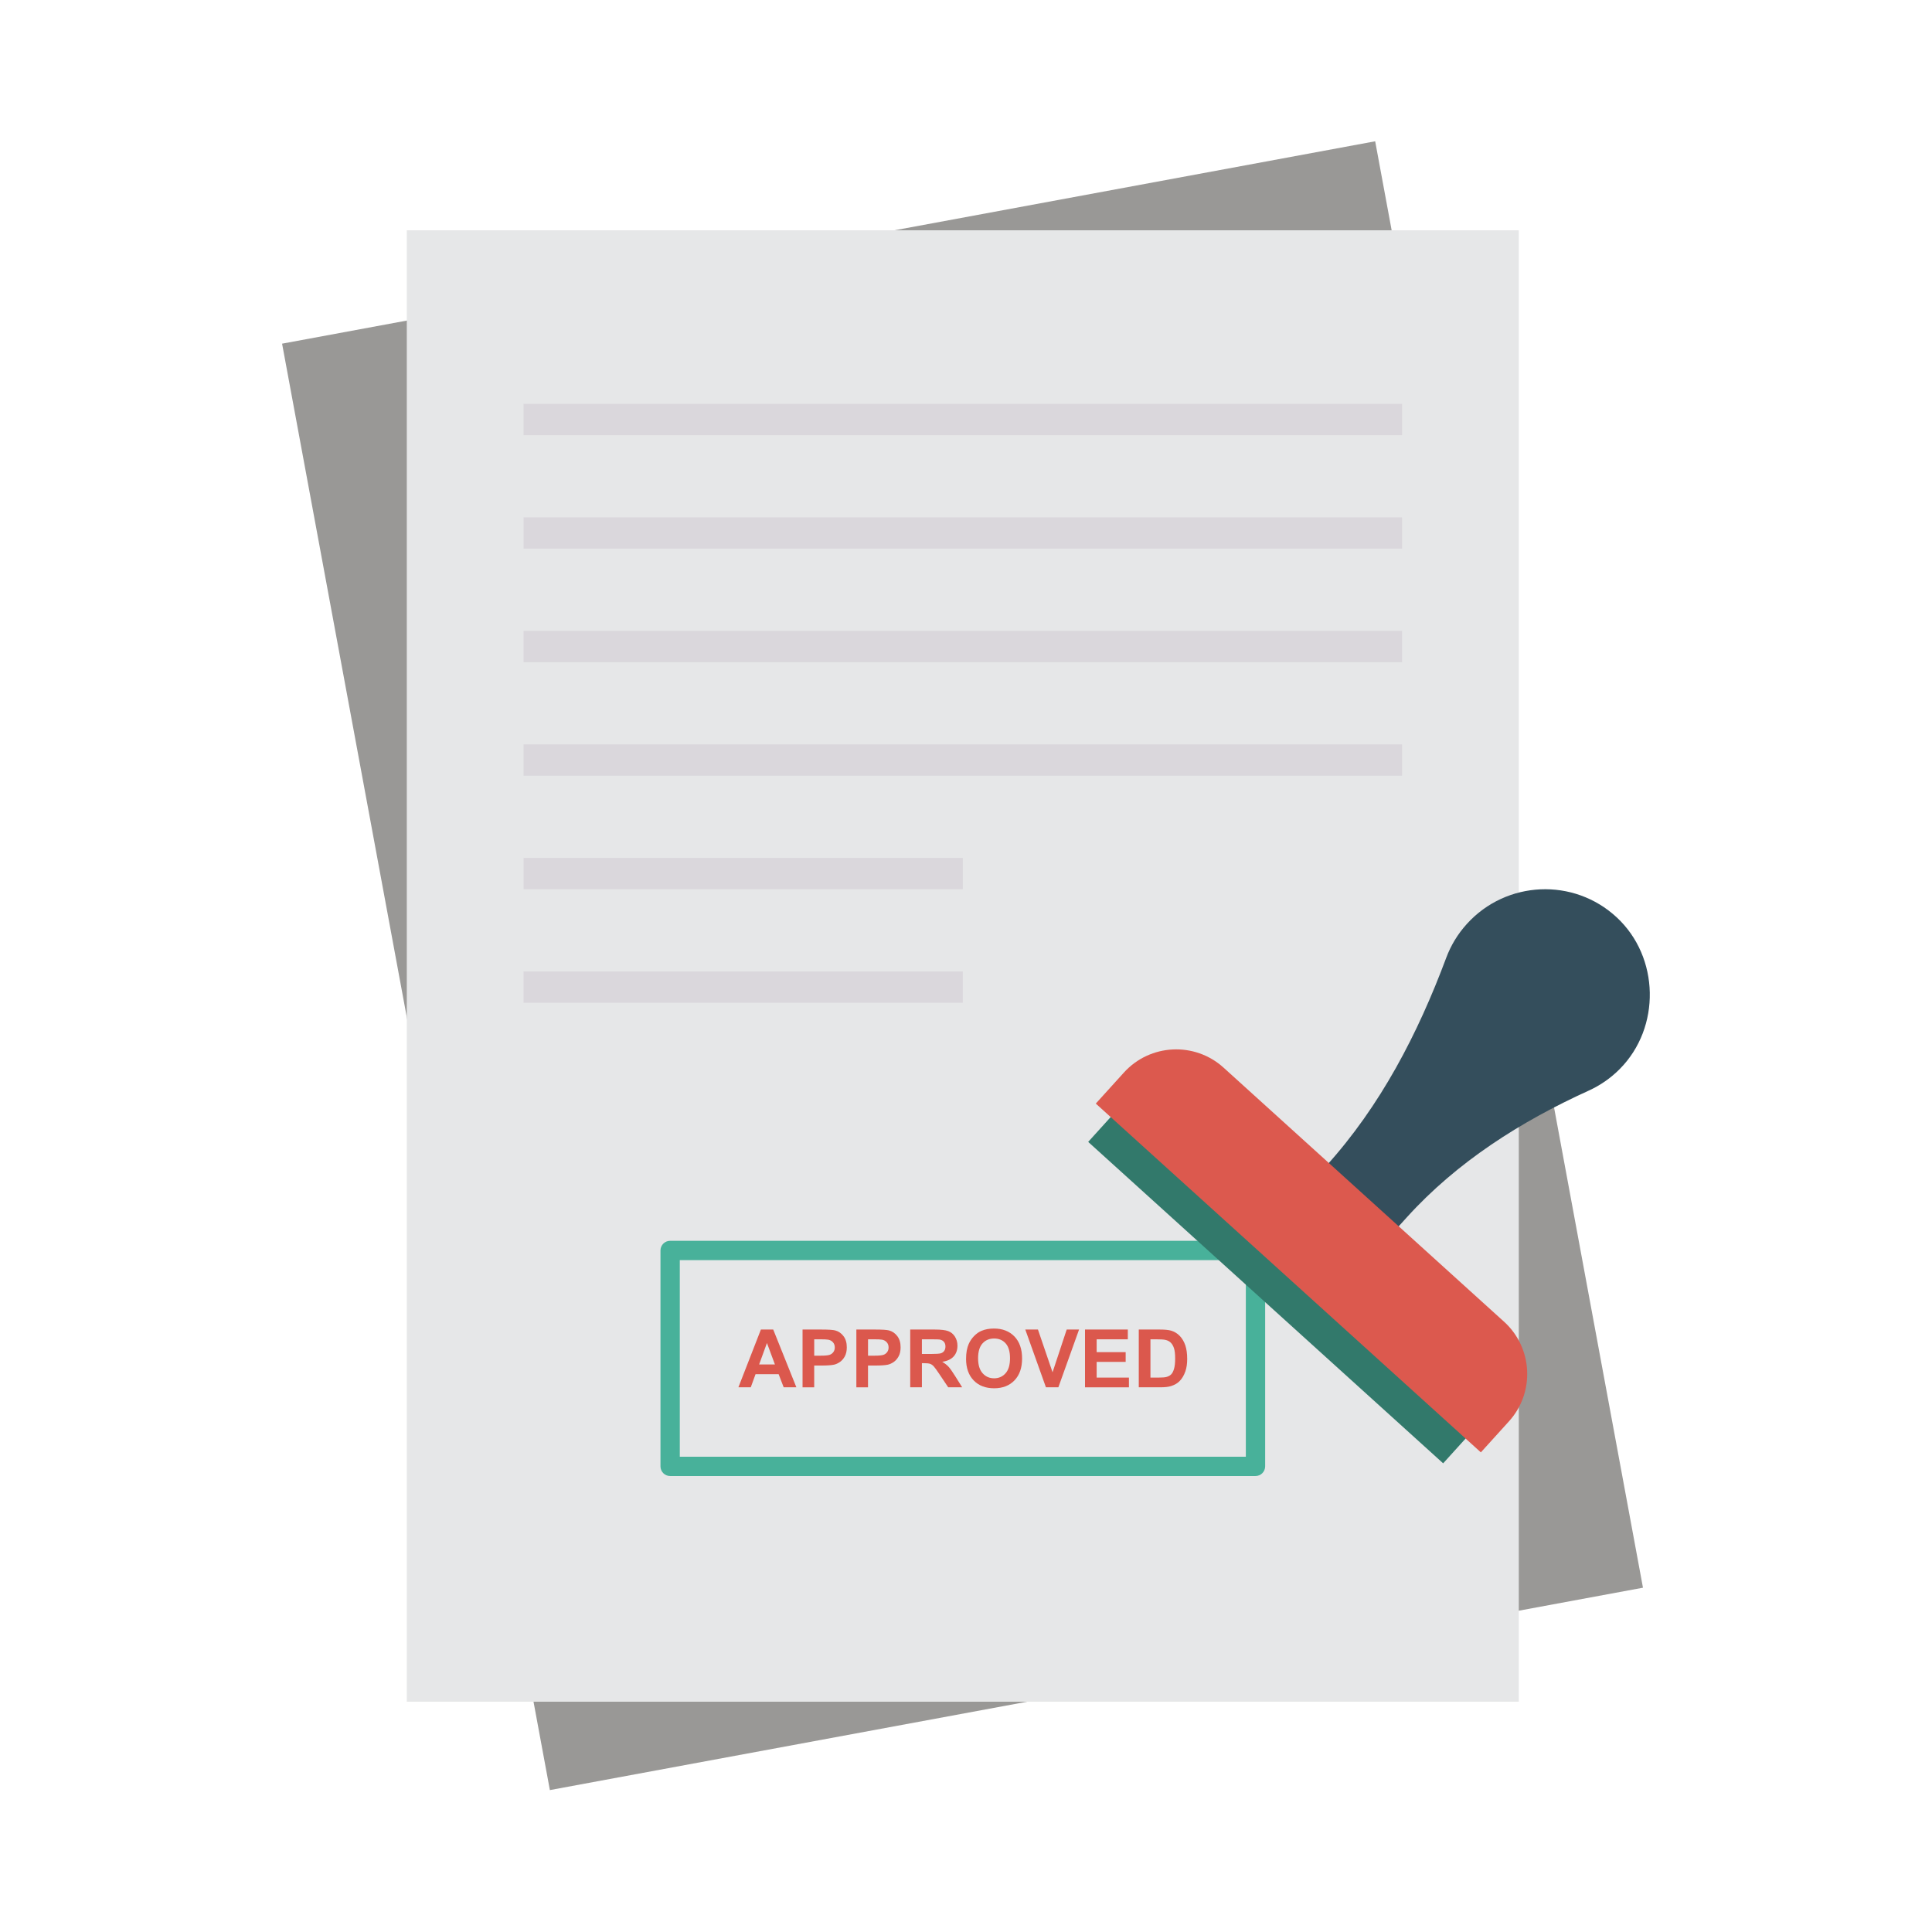
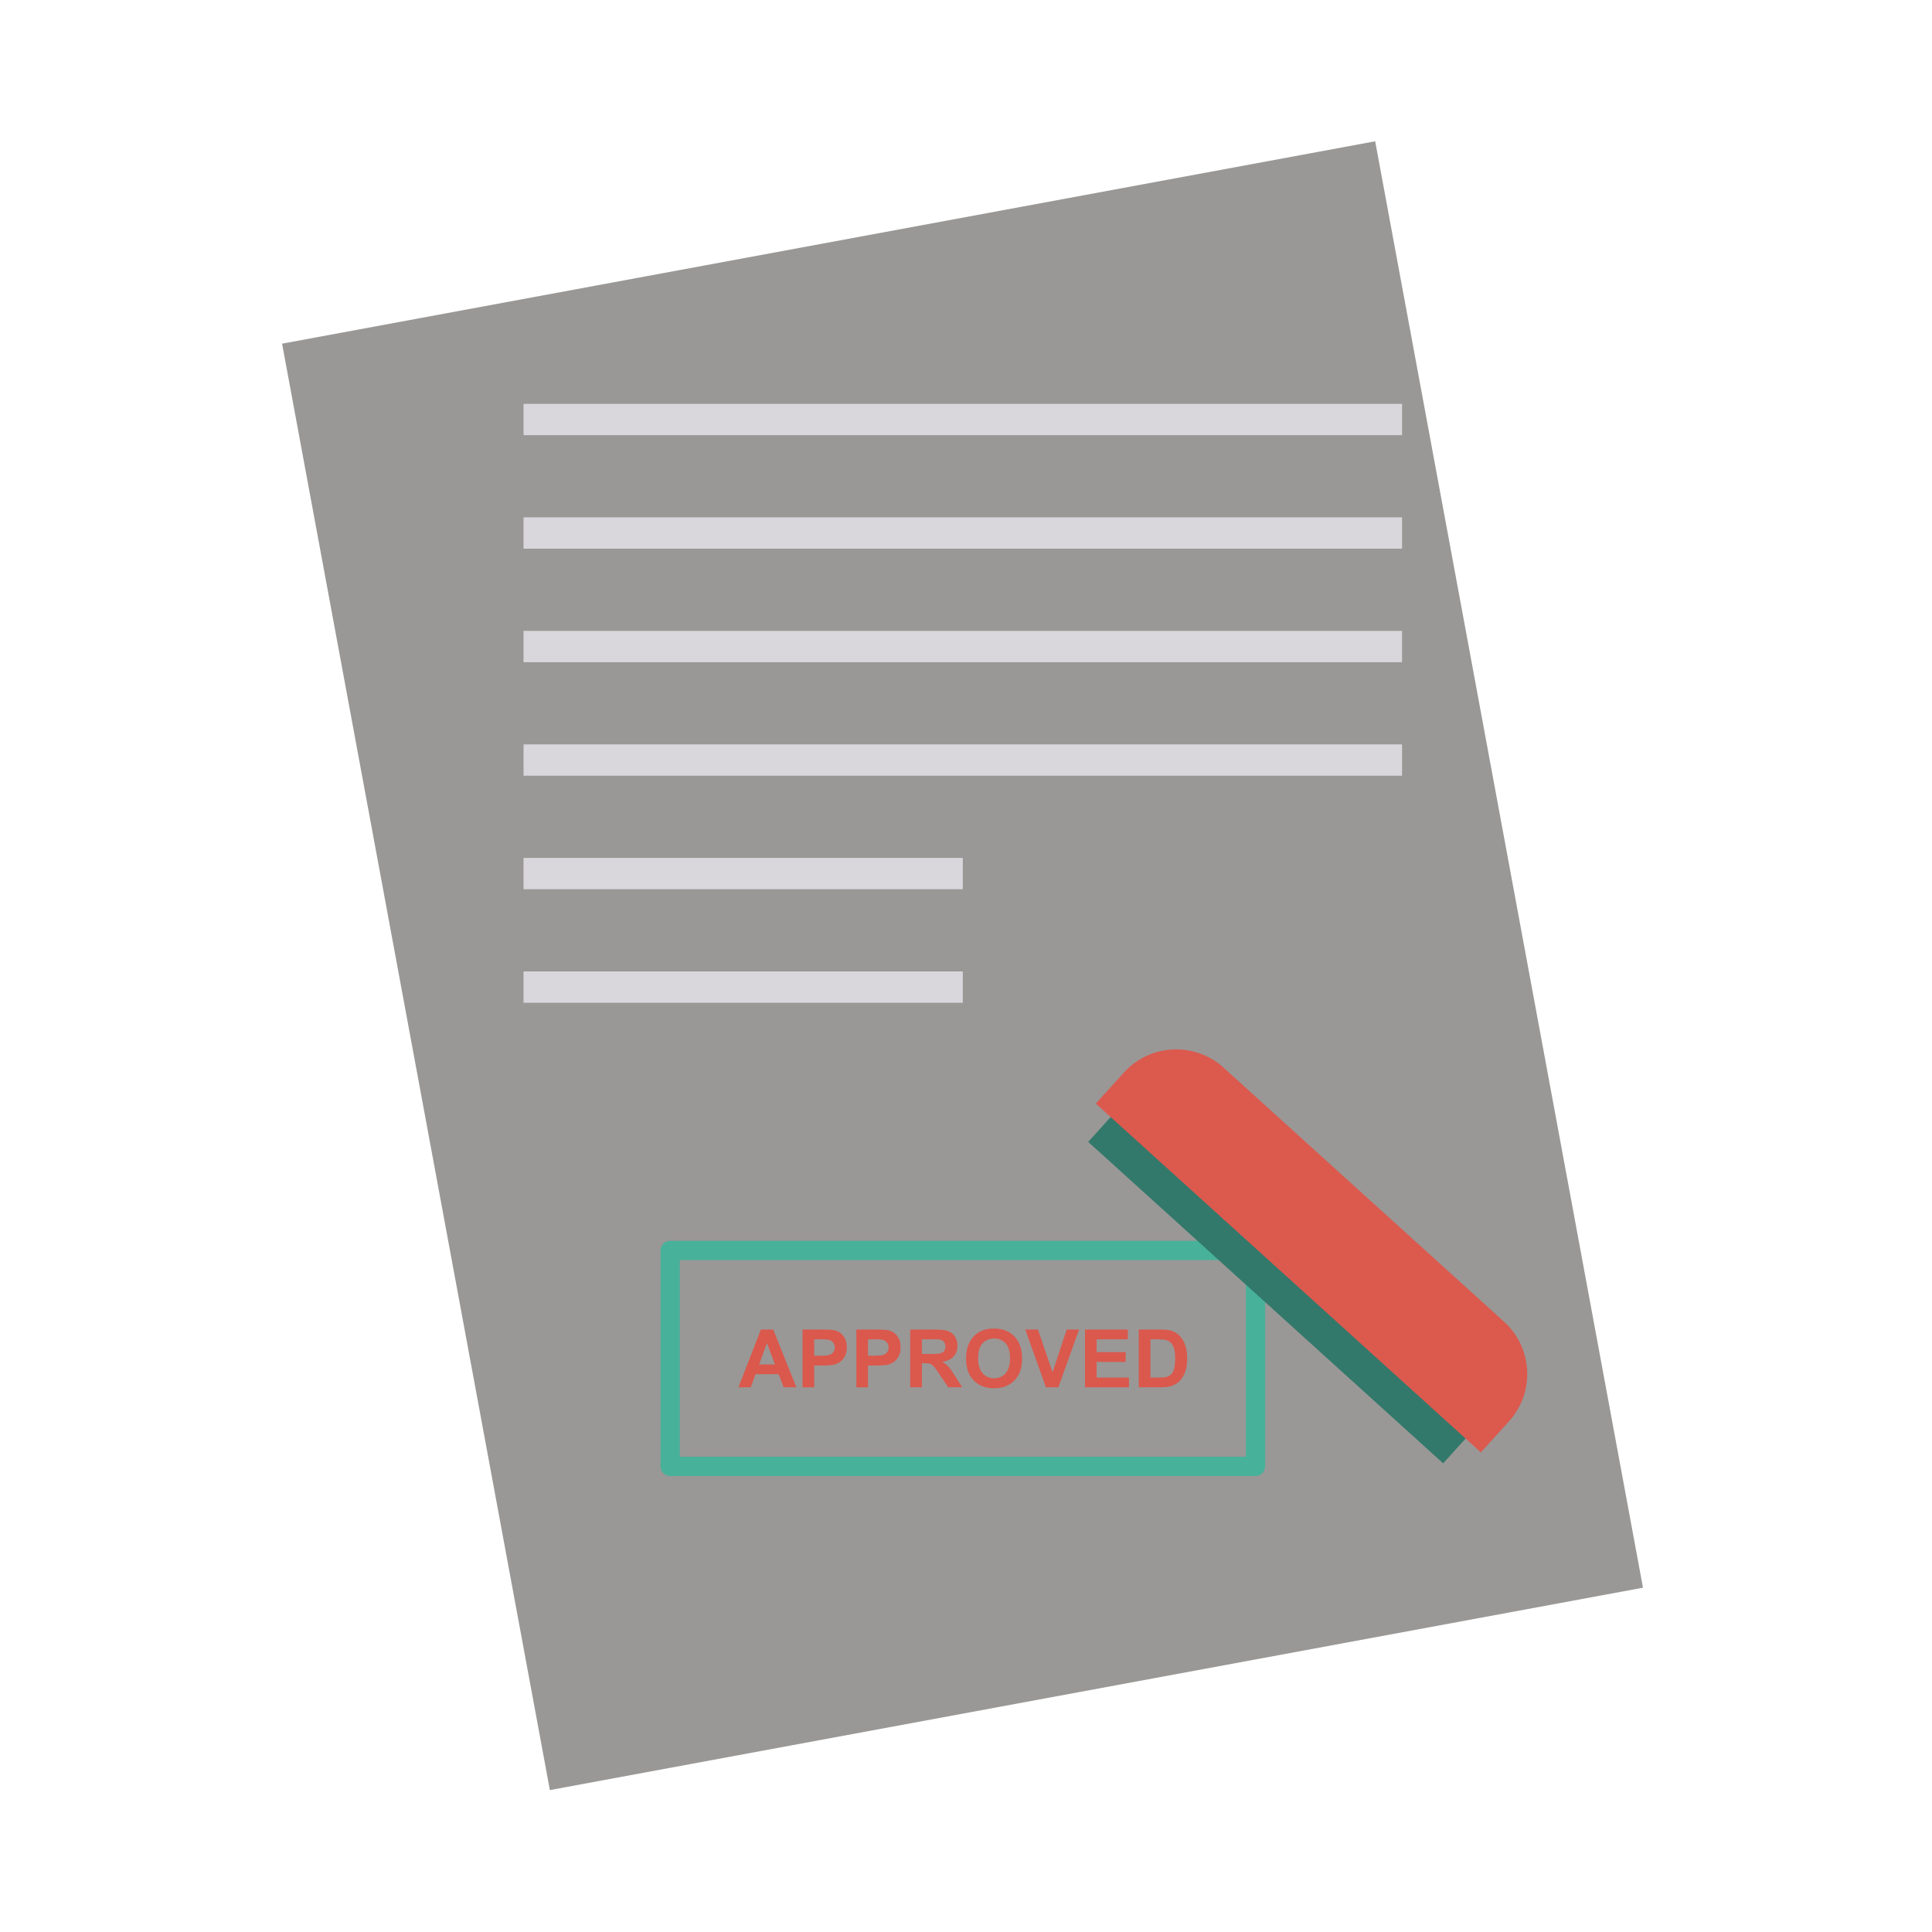
<svg xmlns="http://www.w3.org/2000/svg" enable-background="new 0 0 100 100" height="512px" viewBox="0 0 100 100" width="512px" class="">
  <g>
    <path d="m21.056 11.919h57.557v76.161h-57.557z" fill="#d6b251" transform="matrix(.983 -.182 .182 .983 -8.267 9.904)" data-original="#D6B251" class="active-path" style="fill:#999896" data-old_color="#d6b251" />
-     <path d="m21.056 11.919h57.557v76.161h-57.557z" fill="#e6e7e8" data-original="#E6E7E8" class="" />
    <g fill="#dad7dc">
      <path d="m49.024-1.023h1.621v45.472h-1.621z" transform="matrix(0 1 -1 0 71.548 -28.121)" data-original="#DAD7DC" class="" />
      <path d="m49.024 4.853h1.621v45.472h-1.621z" transform="matrix(0 1 -1 0 77.424 -22.246)" data-original="#DAD7DC" class="" />
      <path d="m49.024 10.729h1.621v45.472h-1.621z" transform="matrix(0 1 -1 0 83.299 -16.37)" data-original="#DAD7DC" class="" />
      <path d="m49.024 16.604h1.621v45.472h-1.621z" transform="matrix(0 1 -1 0 89.175 -10.494)" data-original="#DAD7DC" class="" />
      <path d="m37.656 33.848h1.621v22.736h-1.621z" transform="matrix(0 1 -1 0 83.683 6.749)" data-original="#DAD7DC" class="" />
      <path d="m37.656 39.724h1.621v22.736h-1.621z" transform="matrix(0 1 -1 0 89.558 12.625)" data-original="#DAD7DC" class="" />
    </g>
    <path d="m64.984 76.399h-30.298c-.276 0-.5-.224-.5-.5v-11.175c0-.276.224-.5.5-.5h30.298c.276 0 .5.224.5.5v11.175c0 .276-.224.5-.5.5zm-29.798-1h29.298v-10.175h-29.298z" fill="#48b19a" data-original="#48B19A" />
-     <path d="m83.842 55.328c-.476.481-1.022.855-1.608 1.121-3.529 1.604-6.819 3.69-9.421 6.564l-2.021 2.231-3.616-3.275 1.454-1.606c2.82-3.113 4.759-6.855 6.227-10.79.234-.628.589-1.223 1.067-1.75 2.039-2.251 5.529-2.412 7.76-.338 2.216 2.06 2.287 5.693.158 7.843z" fill="#344e5c" data-original="#344E5C" class="" />
    <path d="m53.965 65.218h24.795v2.571h-24.795z" fill="#32796b" transform="matrix(.741 .671 -.671 .741 61.823 -27.338)" data-original="#32796B" class="" />
    <path d="m77.848 68.41-14.516-13.149c-1.495-1.354-3.806-1.24-5.16.255l-1.454 1.605 19.931 18.053 1.454-1.605c1.354-1.495 1.24-3.805-.255-5.16z" fill="#dc594e" data-original="#DC594E" class="" />
    <g fill="#db584d">
      <path d="m41.22 71.806h-.657l-.261-.679h-1.195l-.247.679h-.64l1.164-2.989h.638zm-1.111-1.183-.412-1.109-.404 1.109z" data-original="#DB584D" class="" style="fill:#DB584D" />
      <path d="m41.54 71.806v-2.989h.969c.367 0 .606.015.718.045.171.045.315.142.43.293.116.15.173.344.173.582 0 .184-.033.338-.1.463s-.151.223-.254.295c-.103.071-.207.119-.313.142-.144.029-.353.043-.626.043h-.394v1.128h-.604zm.604-2.484v.848h.33c.238 0 .397-.016.477-.047.08-.031.143-.08.189-.147.046-.067.068-.144.068-.232 0-.109-.032-.198-.096-.269-.064-.071-.145-.115-.243-.133-.072-.014-.217-.02-.434-.02z" data-original="#DB584D" class="" style="fill:#DB584D" />
      <path d="m44.325 71.806v-2.989h.969c.367 0 .606.015.718.045.171.045.315.142.43.293.116.15.173.344.173.582 0 .184-.033.338-.1.463-.067.125-.151.223-.254.295s-.207.119-.313.142c-.144.029-.353.043-.626.043h-.394v1.128h-.604zm.604-2.484v.848h.33c.238 0 .397-.016.477-.047s.143-.08.189-.147c.046-.067.068-.144.068-.232 0-.109-.032-.198-.096-.269-.064-.071-.145-.115-.243-.133-.072-.014-.217-.02-.434-.02z" data-original="#DB584D" class="" style="fill:#DB584D" />
      <path d="m47.113 71.806v-2.989h1.27c.319 0 .552.027.696.081.145.054.261.149.348.286.087.137.131.294.131.471 0 .224-.066.41-.198.556s-.329.238-.591.276c.13.076.238.16.323.251s.199.253.344.485l.365.583h-.722l-.436-.65c-.155-.232-.261-.379-.318-.439s-.118-.102-.181-.124c-.064-.022-.165-.034-.304-.034h-.122v1.248h-.604zm.604-1.725h.447c.29 0 .47-.012.542-.037.072-.024.128-.067.169-.126.041-.06.061-.135.061-.224 0-.101-.027-.182-.081-.244s-.129-.101-.227-.117c-.049-.007-.196-.01-.44-.01h-.471v.759z" data-original="#DB584D" class="" style="fill:#DB584D" />
      <path d="m50.004 70.329c0-.305.046-.56.137-.767.068-.152.161-.289.278-.41.118-.121.246-.211.386-.269.186-.079.401-.118.644-.118.44 0 .793.137 1.057.41.264.273.397.653.397 1.14 0 .483-.131.86-.394 1.133-.262.273-.613.409-1.052.409-.445 0-.798-.136-1.06-.407-.262-.271-.394-.645-.394-1.12zm.622-.02c0 .338.078.595.234.77.156.175.355.262.595.262s.438-.087.592-.26c.154-.173.231-.433.231-.78 0-.343-.075-.598-.225-.767-.15-.169-.35-.253-.598-.253s-.449.085-.602.256-.228.428-.228.772z" data-original="#DB584D" class="" style="fill:#DB584D" />
      <path d="m54.137 71.806-1.068-2.989h.655l.756 2.212.732-2.212h.64l-1.071 2.989z" data-original="#DB584D" class="" style="fill:#DB584D" />
      <path d="m56.16 71.806v-2.989h2.216v.506h-1.613v.663h1.501v.504h-1.501v.814h1.67v.504h-2.274z" data-original="#DB584D" class="" style="fill:#DB584D" />
      <path d="m58.943 68.817h1.103c.249 0 .438.019.569.057.175.052.326.143.451.275.125.132.22.293.285.484.065.191.098.427.098.707 0 .246-.031.458-.092.636-.075.217-.181.394-.32.528-.105.102-.246.181-.424.239-.133.042-.311.063-.534.063h-1.136v-2.989zm.604.506v1.98h.451c.169 0 .29-.01.365-.029.098-.024.179-.066.244-.124.065-.058.117-.155.158-.289.041-.134.061-.316.061-.547 0-.231-.02-.408-.061-.532-.041-.124-.098-.22-.171-.29s-.167-.116-.279-.141c-.084-.019-.249-.029-.495-.029h-.271z" data-original="#DB584D" class="" style="fill:#DB584D" />
    </g>
  </g>
</svg>